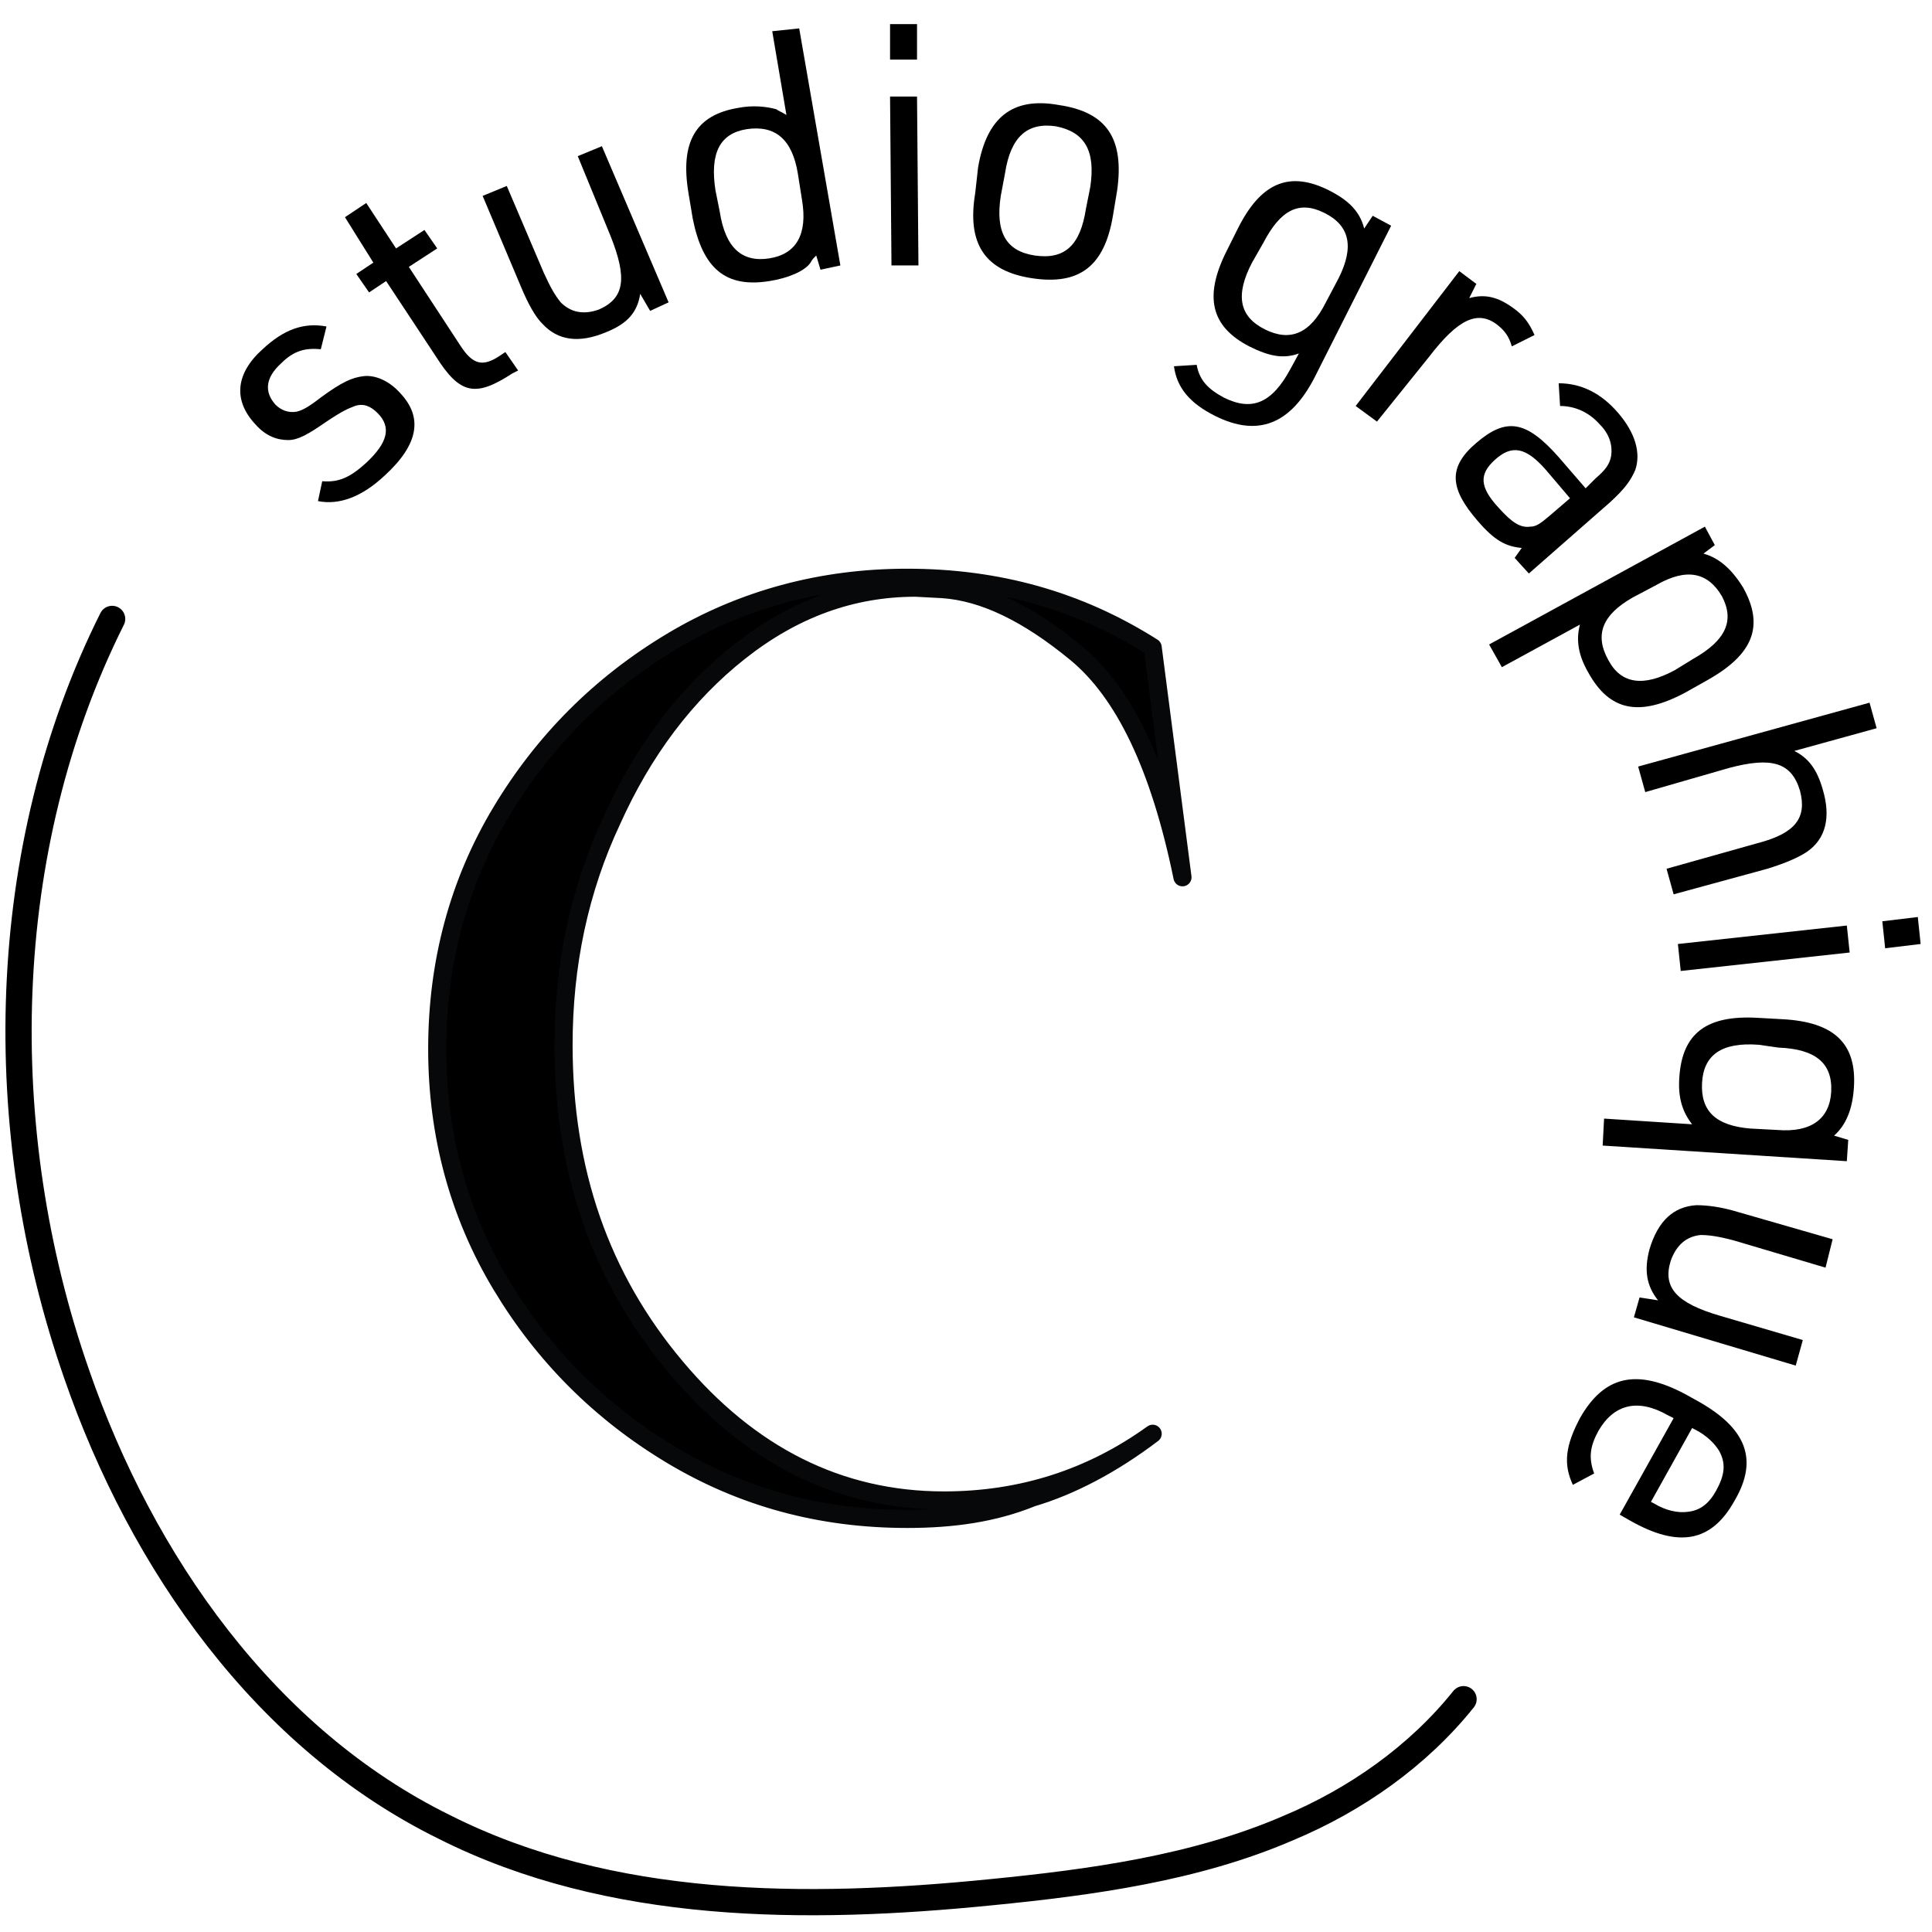
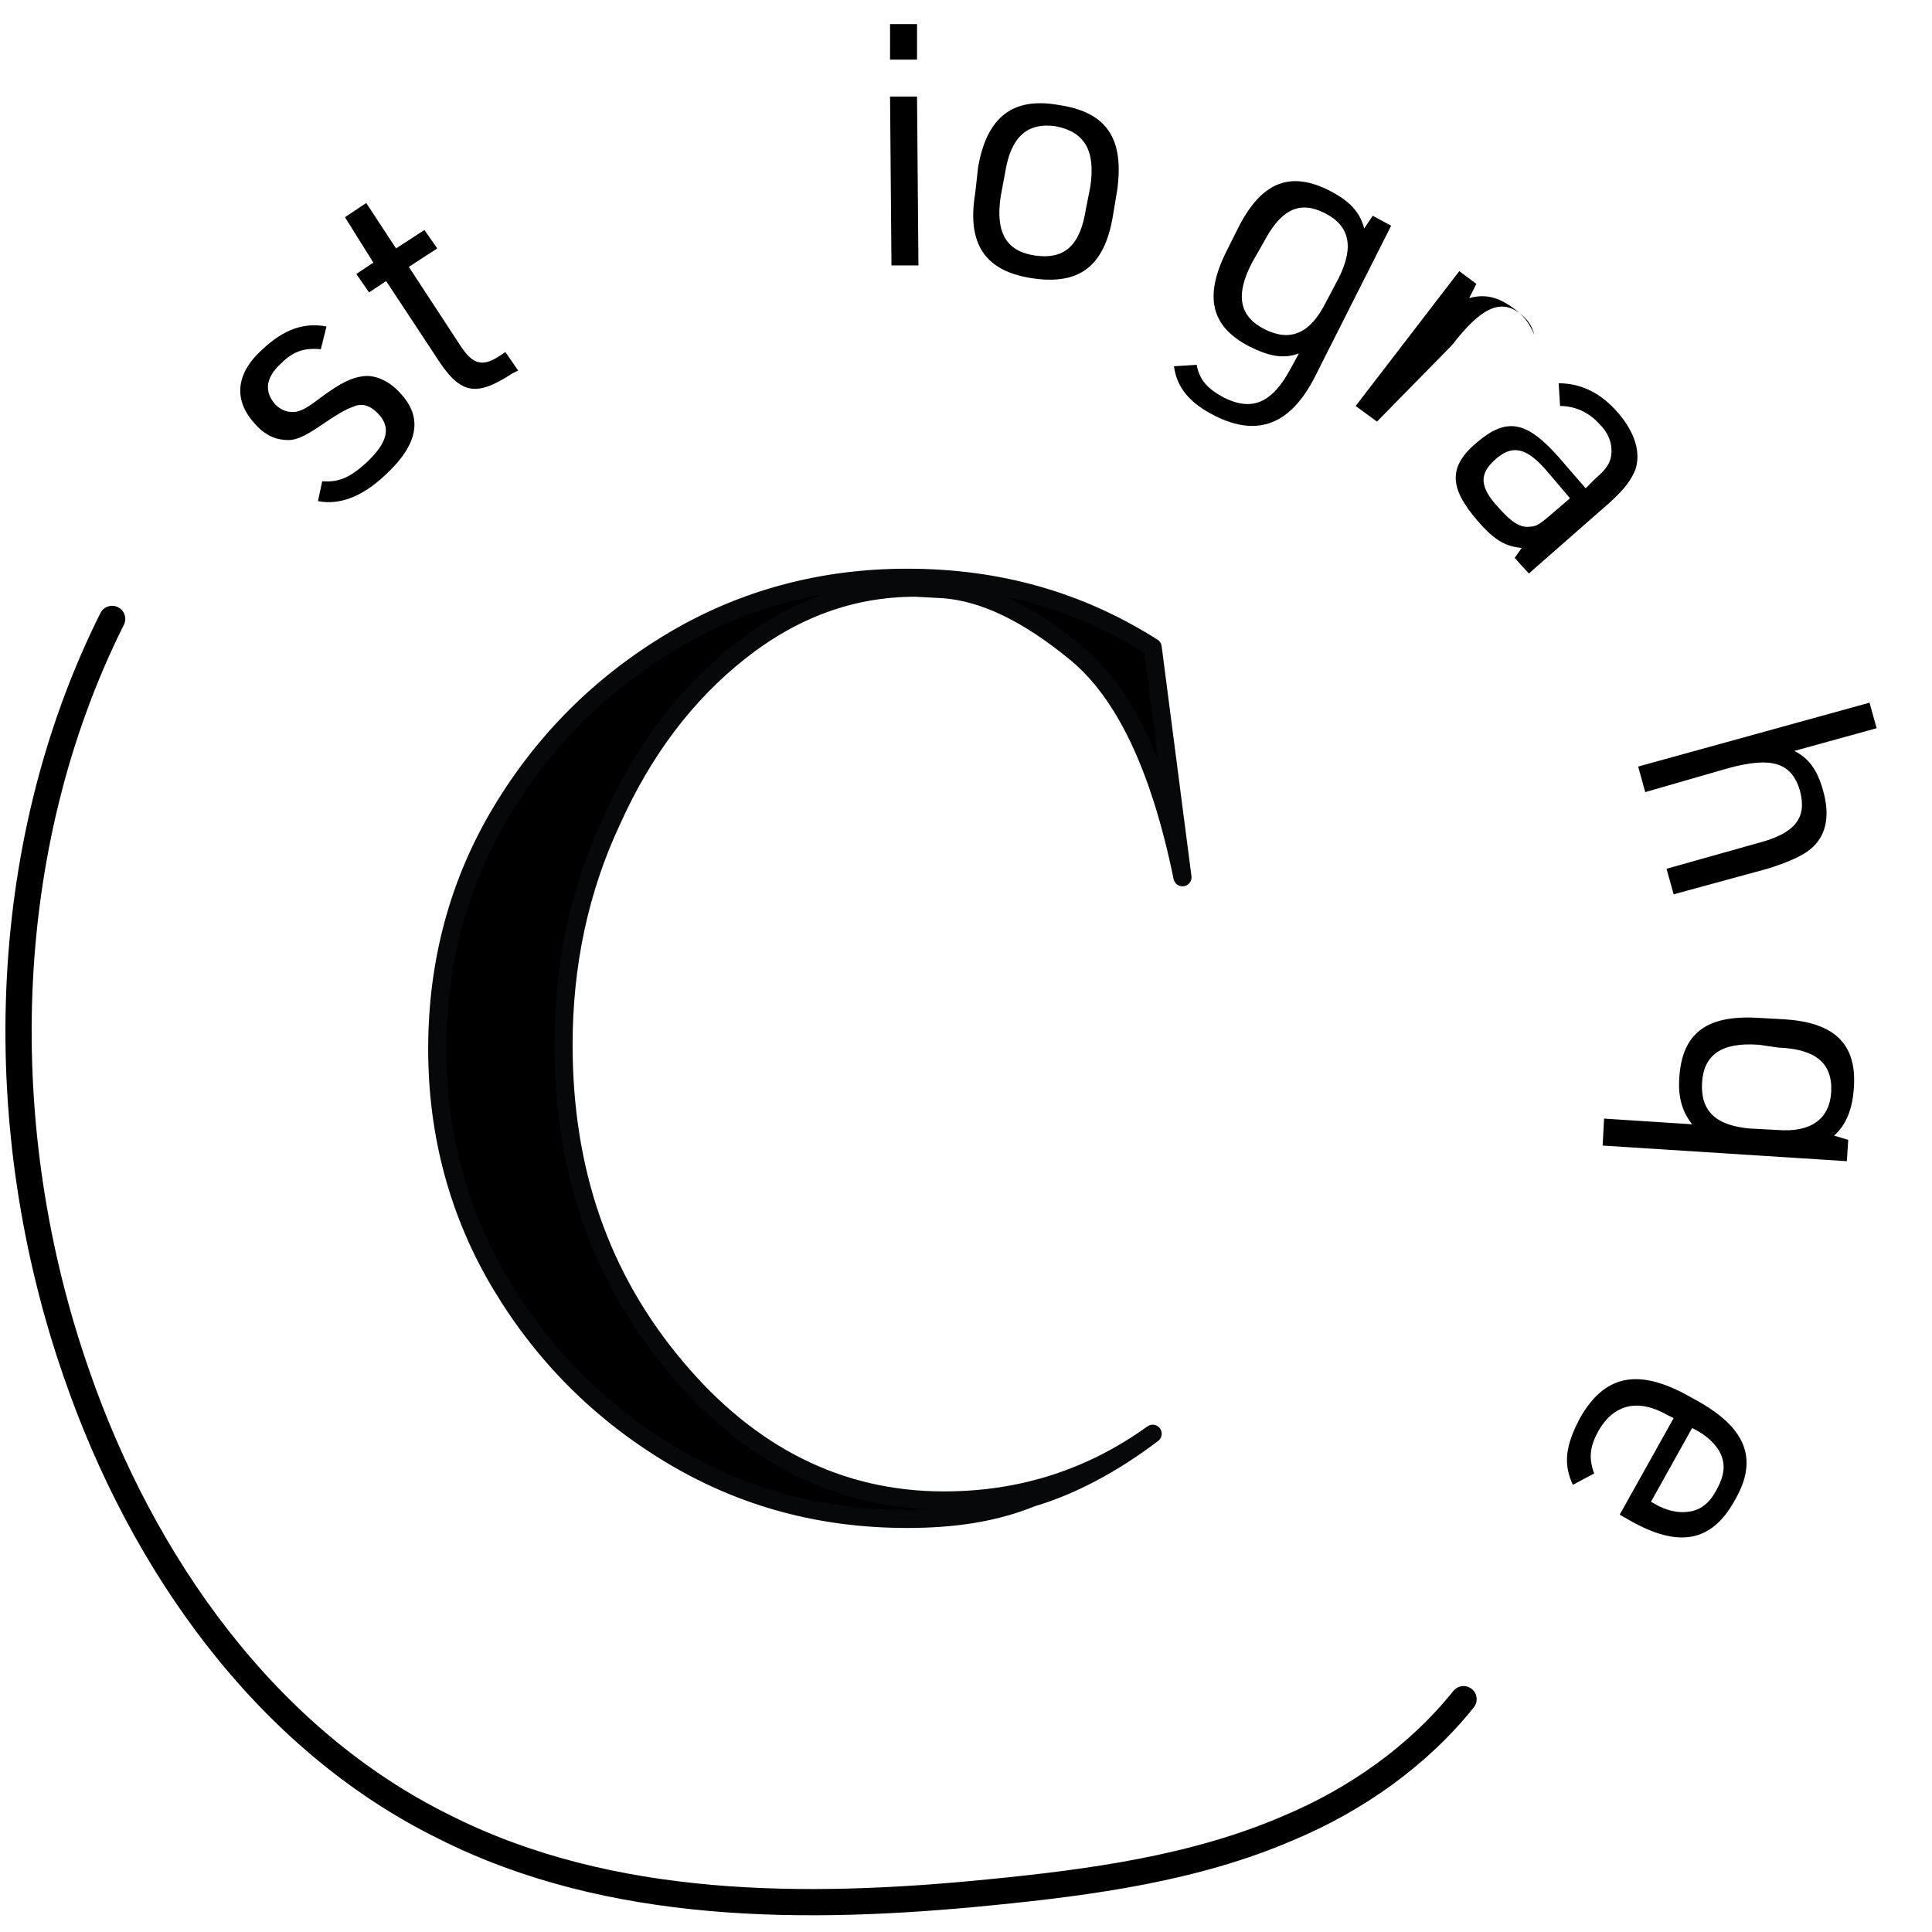
<svg xmlns="http://www.w3.org/2000/svg" data-bbox="1.306 1.7 133.994 132.298" viewBox="0 0 136.1 136.1" data-type="ugc">
  <g>
    <path d="M63.9 107c-6.1 0-11.6-1.5-16.6-4.5-5-3-9-7-12-12s-4.5-10.6-4.5-16.6c0-6.1 1.5-11.7 4.5-16.7s7-9 12-12 10.6-4.5 16.6-4.5c6.4 0 12.1 1.6 17.3 4.9l2.1 16.2c-1.6-7.8-4.1-13-7.5-15.8-3.4-2.8-6.5-4.3-9.4-4.5l-1.9-.1c-4.5 0-8.6 1.5-12.4 4.5-3.8 3-6.8 7-9 11.9-2.3 4.9-3.4 10.2-3.4 15.8 0 8.9 2.6 16.4 7.9 22.7 5.2 6.2 11.5 9.4 18.9 9.4 5.5 0 10.4-1.6 14.7-4.7-2.9 2.2-5.8 3.7-8.5 4.5-2.7 1.1-5.6 1.5-8.8 1.5z" stroke="#070809" stroke-width="1.275" stroke-linejoin="round" stroke-miterlimit="10" />
    <path d="M22.7 33.9c1.2.1 2-.3 3.1-1.3 1.5-1.4 1.8-2.5.8-3.5-.5-.5-1-.7-1.6-.5-.5.2-.8.3-2 1.1-1.3.9-2 1.3-2.7 1.3-.8 0-1.6-.3-2.3-1.1-1.6-1.7-1.4-3.6.5-5.3 1.5-1.4 2.9-1.9 4.5-1.6l-.4 1.6c-1.1-.1-1.9.1-2.8 1-1.1 1-1.2 2-.4 2.9.4.4.9.6 1.5.5.4-.1.8-.3 1.7-1 1.5-1.1 2.2-1.4 3-1.5.8-.1 1.8.3 2.6 1.2 1.6 1.7 1.3 3.6-1.1 5.8-1.6 1.5-3.2 2.1-4.7 1.8l.3-1.4z" />
    <path d="m26 20.6-.9-1.3 1.2-.8-2-3.2 1.5-1 2.1 3.2 2-1.3.9 1.3-2 1.3 3.6 5.5c.9 1.4 1.6 1.6 2.9.7l.3-.2.9 1.3-.4.2c-2.6 1.7-3.7 1.5-5.4-1.2l-3.5-5.3-1.2.8z" />
-     <path d="m35.7 13.1 2.6 6.1c.5 1.1.8 1.6 1.2 2.1.7.7 1.6.9 2.7.5 1.8-.8 2-2.2.8-5.2L40.7 11l1.7-.7 4.7 11-1.3.6-.7-1.2c-.2 1.3-.9 2.1-2.4 2.7-1.9.8-3.4.6-4.5-.6-.5-.5-1-1.4-1.5-2.6L34 13.8l1.7-.7z" />
-     <path d="m57.5 18-.1.1c-.1.1-.2.2-.3.4-.4.6-1.6 1.1-2.9 1.3-3.1.5-4.7-.9-5.4-4.4l-.3-1.8c-.6-3.6.5-5.5 3.5-6 1-.2 2-.1 2.7.1.1.1.4.2.7.4l-1-5.9 1.9-.2 2.9 16.7-1.4.3-.3-1zm-6.8-3.1c.4 2.6 1.6 3.6 3.5 3.3 1.9-.3 2.7-1.7 2.3-4.1l-.3-1.9c-.4-2.4-1.6-3.4-3.6-3.1-1.9.3-2.6 1.7-2.2 4.3l.3 1.5z" />
    <path d="M62.7 1.7h1.9v2.5h-1.9V1.7zm0 5.1h1.9l.1 11.9h-1.9l-.1-11.9z" />
    <path d="M68.9 11.8c.6-3.5 2.4-5 5.7-4.4 3.4.5 4.6 2.4 4.1 6l-.3 1.8c-.6 3.6-2.4 4.9-5.7 4.4-3.3-.5-4.6-2.4-4-6l.2-1.8zm7.9 1.4c.4-2.6-.4-3.9-2.4-4.3-2-.3-3.2.7-3.6 3.3l-.3 1.6c-.4 2.6.4 3.9 2.4 4.2 2.1.3 3.2-.7 3.6-3.3l.3-1.5z" />
    <path d="M91.5 24.9c-1.1.4-2.1.2-3.5-.5-2.7-1.4-3.2-3.5-1.6-6.7l.8-1.6c1.6-3.2 3.6-4.1 6.4-2.7 1.4.7 2.2 1.5 2.5 2.7l.6-.9 1.3.7-5.4 10.7c-1.7 3.3-4 4.2-7 2.7-1.8-.9-2.7-2-2.9-3.5l1.6-.1c.2 1.1.8 1.7 1.9 2.3 2 1 3.4.4 4.7-2l.6-1.1zm-3.3-6.4c-1.2 2.3-.9 3.8.9 4.7 1.8.9 3.2.3 4.3-1.9l.9-1.7c1.1-2.2.8-3.7-1-4.6-1.8-.9-3.1-.2-4.3 2.1l-.8 1.4z" />
-     <path d="m102.8 19.1 1.2.9-.5 1c1.1-.3 2-.1 3.1.7.7.5 1.1 1 1.5 1.9l-1.6.8c-.2-.7-.5-1.1-1-1.5-1.4-1.1-2.8-.4-4.8 2.2L97 29.7l-1.5-1.1 7.3-9.5z" />
+     <path d="m102.8 19.1 1.2.9-.5 1c1.1-.3 2-.1 3.1.7.7.5 1.1 1 1.5 1.9c-.2-.7-.5-1.1-1-1.5-1.4-1.1-2.8-.4-4.8 2.2L97 29.7l-1.5-1.1 7.3-9.5z" />
    <path d="M112.4 33.7c.7-.6 1-1 1.1-1.6.1-.7-.1-1.5-.8-2.2-.8-.9-1.8-1.3-2.8-1.3l-.1-1.6c1.6 0 3 .7 4.2 2.1 1.2 1.4 1.6 2.8 1.2 4-.3.7-.7 1.3-1.8 2.3l-5.7 5-1-1.1.5-.7c-1.1-.1-1.9-.5-3.1-1.9-2-2.3-2.1-3.8-.1-5.5 2.1-1.8 3.5-1.6 5.8 1l1.9 2.2.7-.7zm-3.5-.6c-1.4-1.6-2.4-1.8-3.6-.7-1.1 1-1.1 1.9.3 3.4.9 1 1.5 1.4 2.2 1.3.4 0 .7-.2 1.4-.8l1.4-1.2-1.7-2z" />
-     <path d="m120.1 37.1.7 1.3-.8.6c1.1.3 2 1.1 2.8 2.4 1.5 2.7.7 4.7-2.5 6.5l-1.6.9c-3.2 1.7-5.3 1.3-6.8-1.4-.7-1.2-.9-2.3-.6-3.4l-5.5 3-.9-1.6 15.2-8.3zm-.8 9.3c2.3-1.3 2.9-2.7 2-4.4-1-1.7-2.5-2-4.6-.8l-1.7.9c-2.1 1.2-2.7 2.6-1.7 4.4.9 1.7 2.5 1.9 4.7.7l1.3-.8z" />
    <path d="m131.7 49.5.5 1.8-5.8 1.6c1 .5 1.6 1.3 2 2.7.6 2 .2 3.5-1.1 4.4-.6.4-1.5.8-2.8 1.2l-6.6 1.8-.5-1.8 6.4-1.8c2.7-.7 3.5-1.8 3-3.7-.6-2-2-2.4-5-1.6l-5.9 1.7-.5-1.8 16.3-4.5z" />
-     <path d="m130.1 65.2.2 1.9-11.9 1.3-.2-1.9 11.9-1.3zm5-.6.2 1.9-2.5.3-.2-1.9 2.5-.3z" />
    <path d="M119.2 79.2c-.7-.9-1-1.9-.9-3.3.2-3.1 1.9-4.4 5.5-4.2l1.8.1c3.6.2 5.2 1.7 5 4.8-.1 1.6-.6 2.7-1.4 3.4l1 .3-.1 1.5-17.2-1.1.1-1.9 6.2.4zm4.7-5.6c-2.6-.2-3.9.7-4 2.7-.1 2 1 3 3.4 3.2l1.9.1c2.4.2 3.7-.8 3.8-2.7.1-2-1.1-3-3.7-3.1l-1.4-.2z" />
-     <path d="m128.6 89.3-6.4-1.9c-1.1-.3-1.8-.4-2.4-.4-1 .1-1.7.7-2.1 1.8-.6 1.9.4 3 3.5 3.9l5.8 1.7-.5 1.8-11.4-3.4.4-1.4 1.3.2c-.8-1-1-2.1-.6-3.6.6-2 1.7-3 3.3-3.1.7 0 1.7.1 3 .5l6.6 1.9-.5 2z" />
    <path d="M117.5 99.7c-2.1-1.2-3.8-.8-4.9 1.1-.6 1.1-.7 1.9-.3 3l-1.5.8c-.7-1.5-.5-2.8.5-4.7 1.7-3 4-3.5 7.4-1.7l.9.5c3.4 1.9 4.3 4.1 2.6 7-1.6 2.9-3.9 3.4-7.4 1.4l-.7-.4 3.8-6.8-.4-.2zm-1.2 6.1.2.1c.8.5 1.7.7 2.4.6.9-.1 1.5-.6 2-1.5.6-1.1.7-1.9.2-2.8-.3-.5-.9-1.1-1.7-1.5l-.2-.1-2.9 5.2z" />
    <path d="M7.9 43.6c-8.1 16.2-8.5 36-2.5 53.2 4.6 13.3 13.3 25.7 25.9 31.9 11.7 5.9 25.5 5.9 38.5 4.6 7.1-.7 14.4-1.7 20.9-4.5 4.8-2 9.2-5.1 12.4-9.1" fill="none" stroke="#000000" stroke-width="1.848" stroke-linecap="round" stroke-linejoin="round" stroke-miterlimit="10" />
  </g>
</svg>